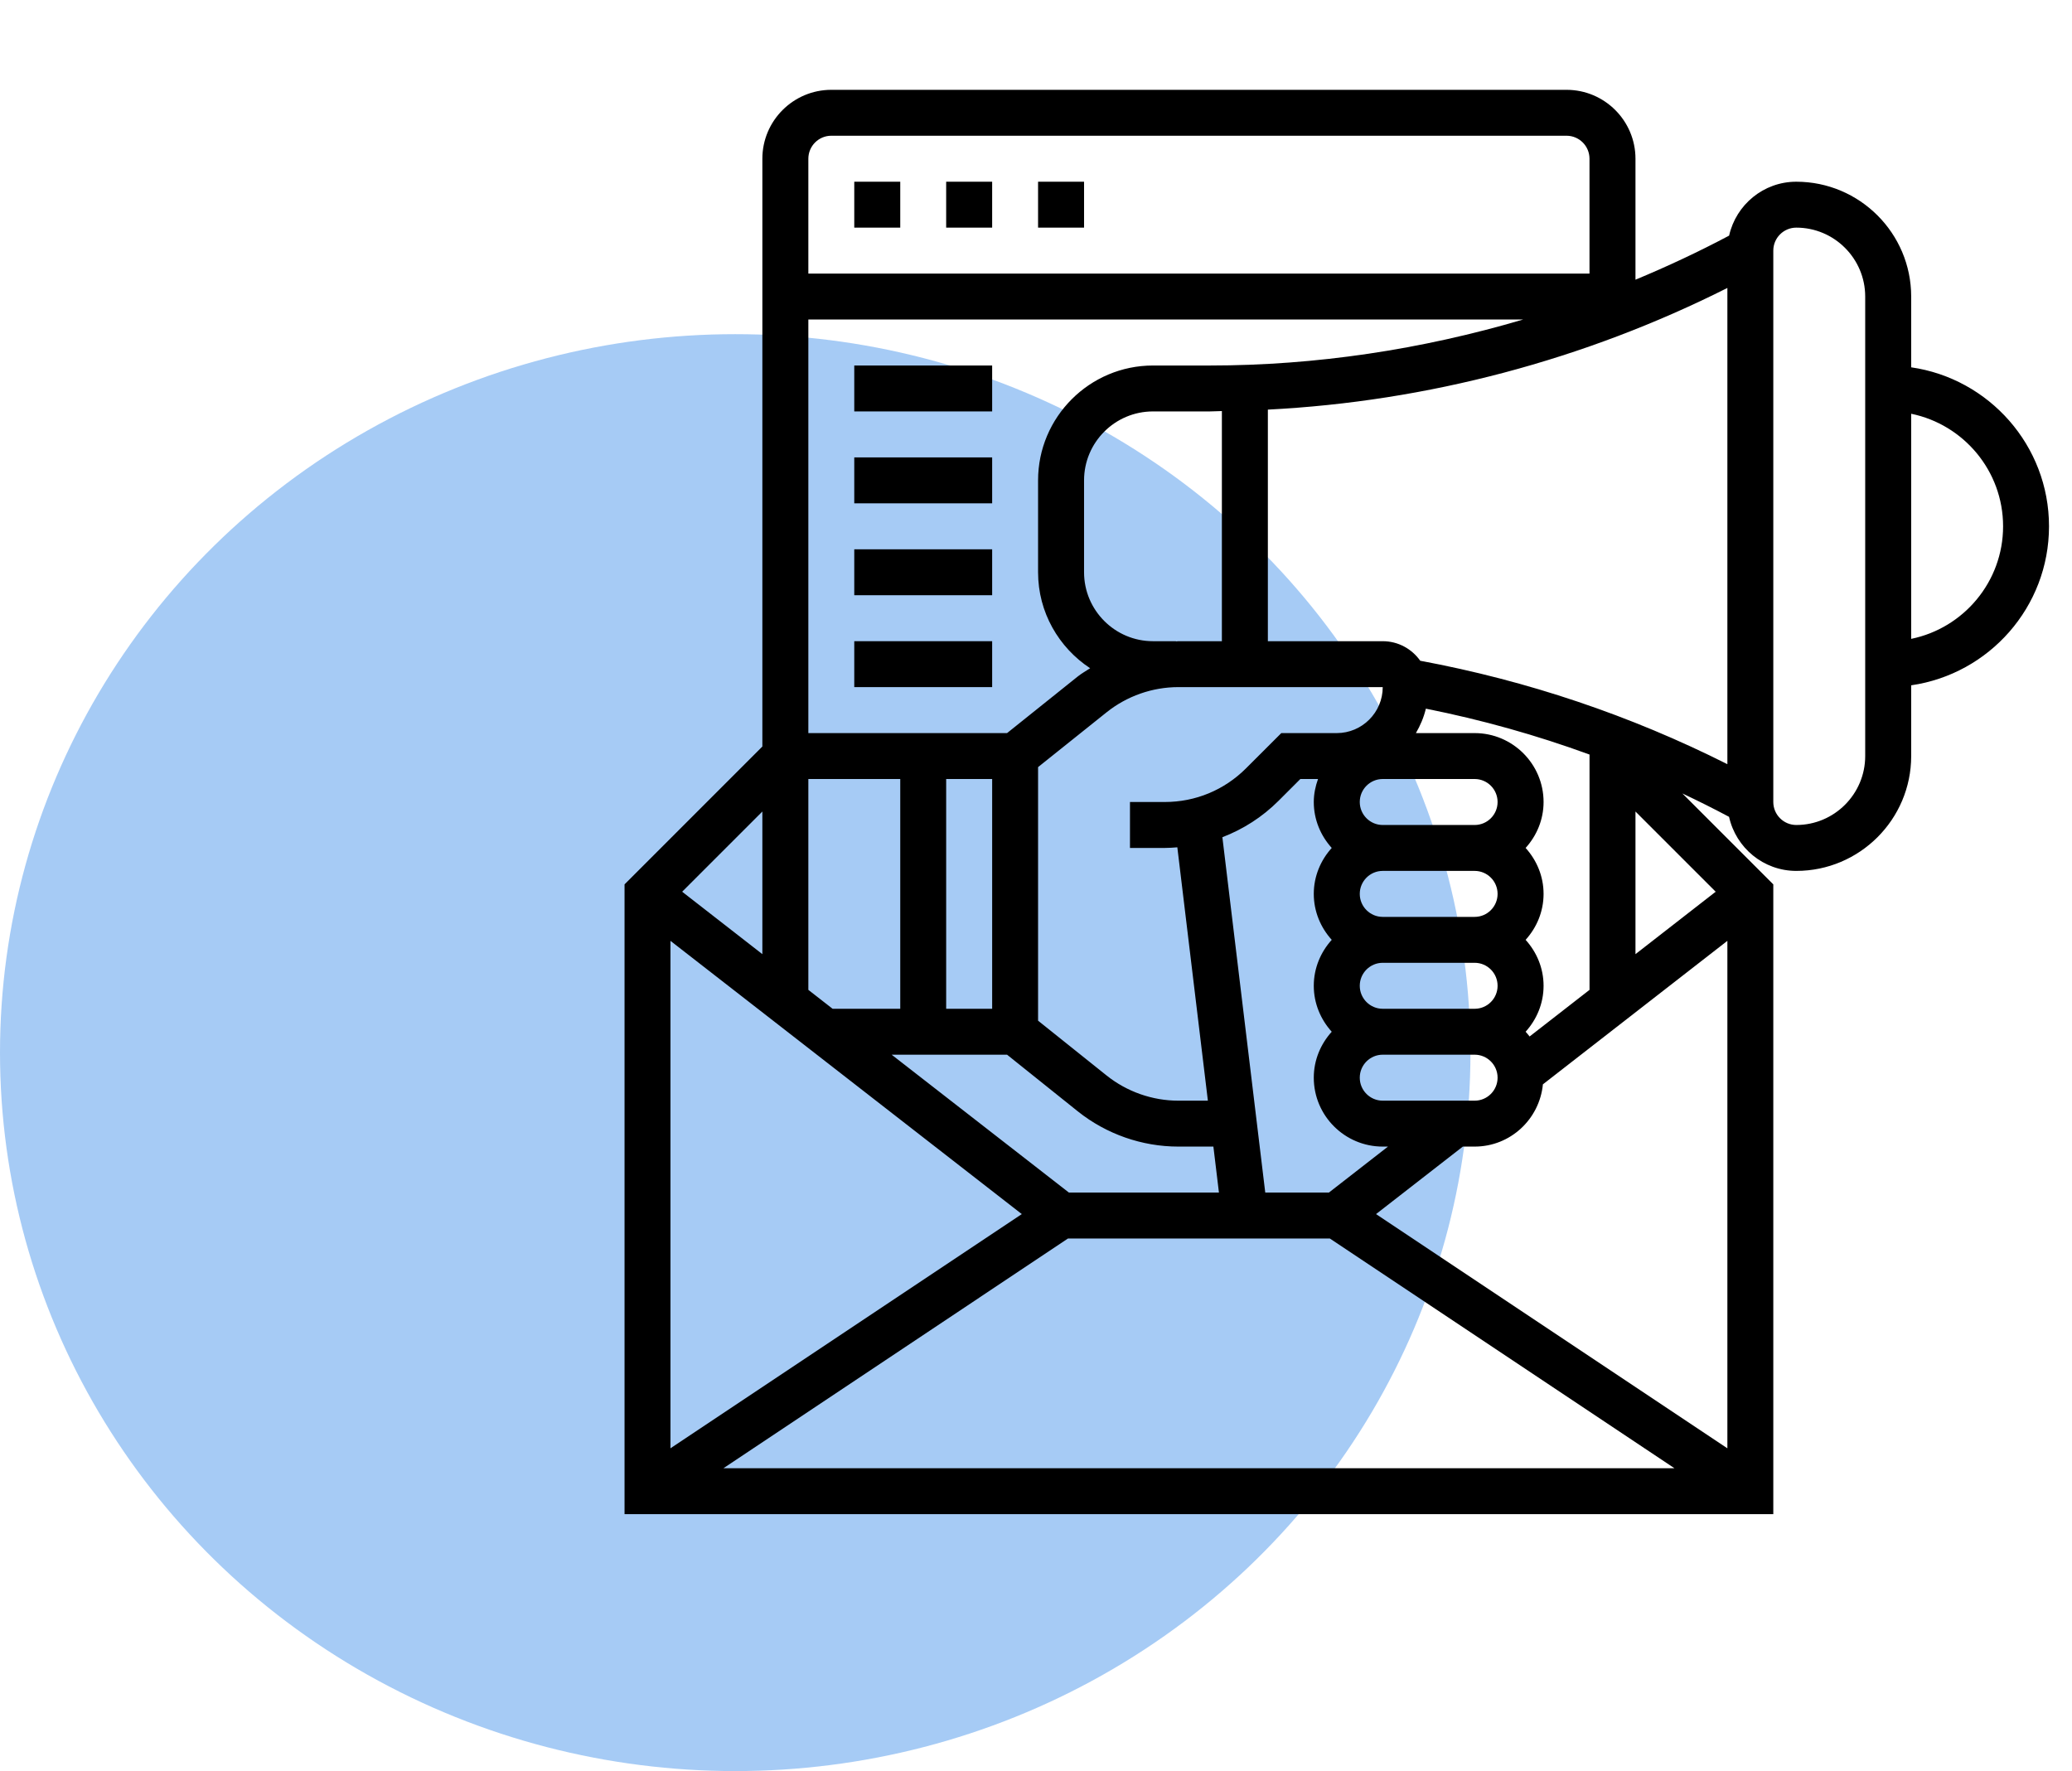
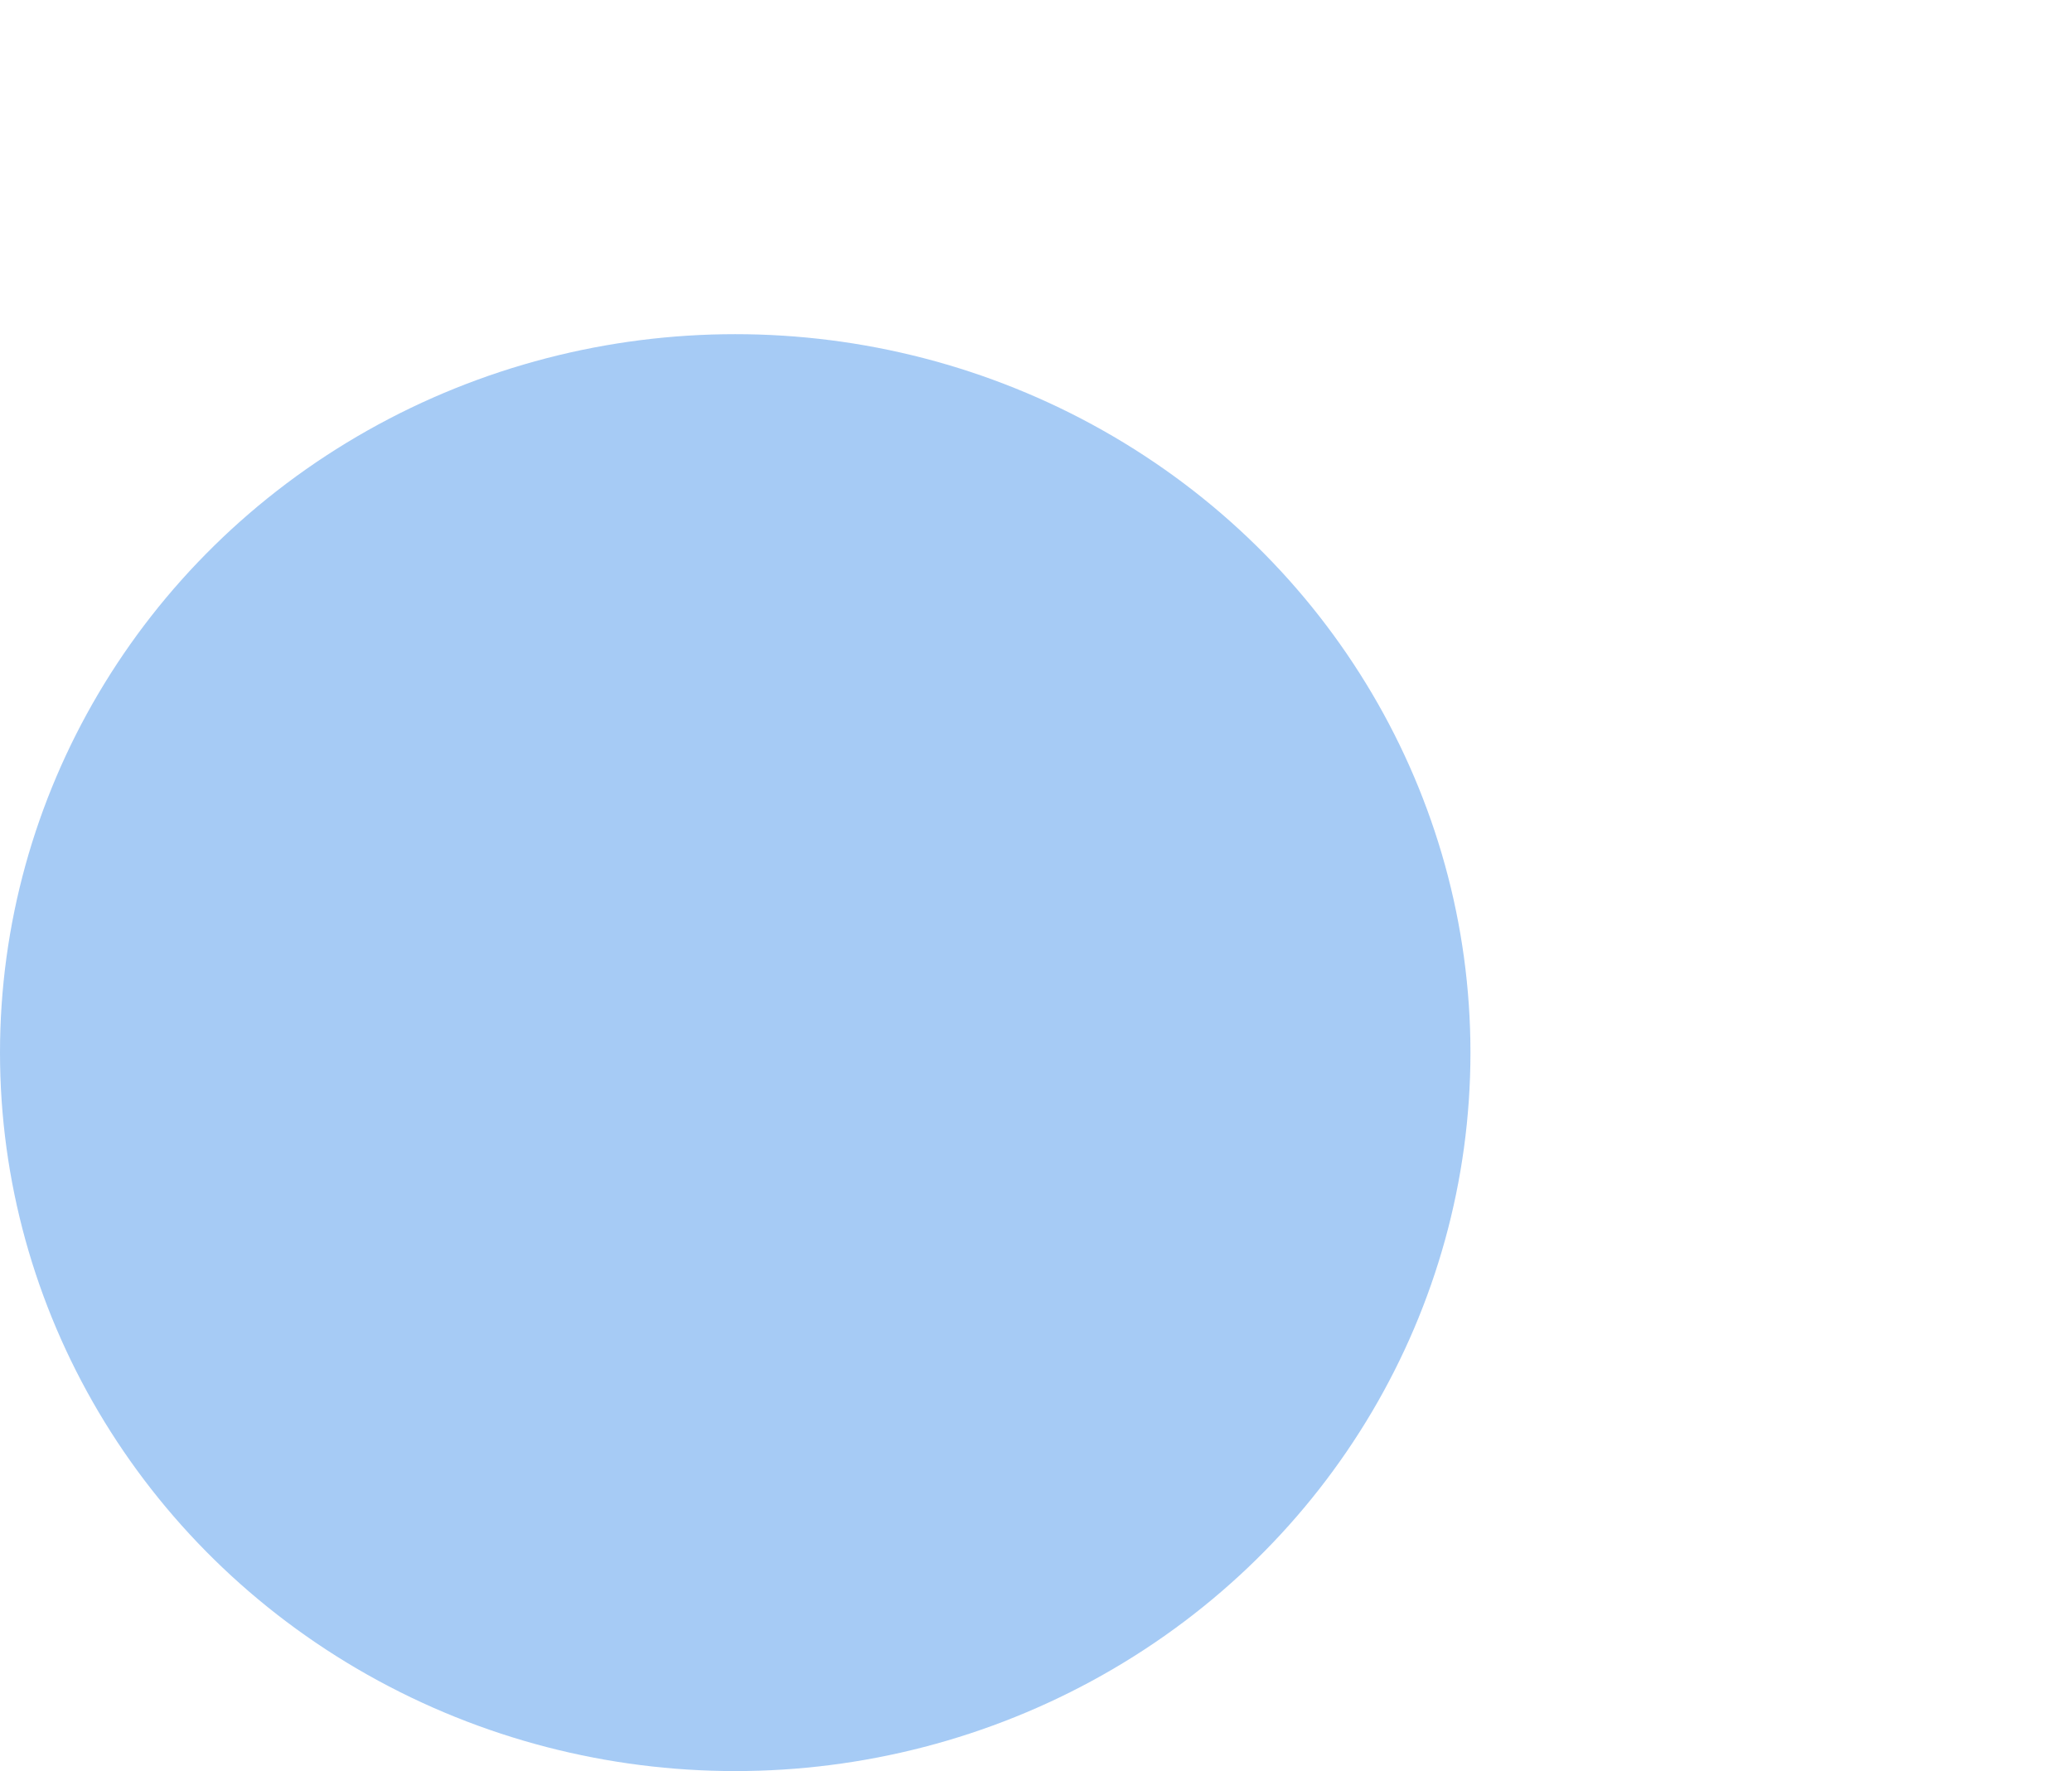
<svg xmlns="http://www.w3.org/2000/svg" width="62" height="53" viewBox="0 0 62 53" fill="none">
  <ellipse cx="22" cy="31.5" rx="22" ry="21.5" fill="#016BE3" fill-opacity="0.35" />
  <g clip-path="url(#clip0_731_5074)">
    <path d="M57.188 10.992V8.875C57.188 6.98 55.645 5.438 53.75 5.438C52.768 5.438 51.946 6.129 51.74 7.051C50.827 7.536 49.89 7.974 48.938 8.37V4.75C48.938 3.613 48.012 2.688 46.875 2.688H24.875C23.738 2.688 22.812 3.613 22.812 4.75V22.34L18.688 26.465V45.312H53.062V26.465L50.341 23.744C50.812 23.966 51.278 24.199 51.738 24.444C51.943 25.368 52.766 26.062 53.75 26.062C55.645 26.062 57.188 24.52 57.188 22.625V20.508C59.516 20.172 61.312 18.169 61.312 15.75C61.312 13.331 59.516 11.328 57.188 10.992ZM24.188 4.75C24.188 4.37 24.496 4.062 24.875 4.062H46.875C47.254 4.062 47.562 4.37 47.562 4.75V8.188H24.188V4.75ZM24.188 9.562H45.575C42.537 10.46 39.376 10.938 36.198 10.938H34.5C32.605 10.938 31.062 12.48 31.062 14.375V17.125C31.062 18.326 31.684 19.381 32.62 19.997C32.497 20.078 32.369 20.149 32.253 20.241L30.134 21.938H24.188V9.562ZM45.651 28.125C45.981 27.759 46.188 27.28 46.188 26.75C46.188 26.22 45.981 25.741 45.651 25.375C45.981 25.009 46.188 24.53 46.188 24C46.188 22.863 45.262 21.938 44.125 21.938H42.368C42.5 21.711 42.603 21.469 42.666 21.207C44.336 21.54 45.972 21.998 47.563 22.58V29.622L45.77 31.017C45.732 30.968 45.693 30.921 45.651 30.875C45.981 30.509 46.188 30.03 46.188 29.5C46.188 28.97 45.981 28.491 45.651 28.125ZM44.125 23.312C44.504 23.312 44.812 23.62 44.812 24C44.812 24.38 44.504 24.688 44.125 24.688H41.375C40.996 24.688 40.688 24.38 40.688 24C40.688 23.62 40.996 23.312 41.375 23.312H44.125ZM39.849 25.375C39.519 25.741 39.312 26.22 39.312 26.75C39.312 27.28 39.519 27.759 39.849 28.125C39.519 28.491 39.312 28.97 39.312 29.5C39.312 30.03 39.519 30.509 39.849 30.875C39.519 31.241 39.312 31.72 39.312 32.25C39.312 33.387 40.238 34.312 41.375 34.312H41.532L39.764 35.688H37.86L36.577 25.054C37.199 24.815 37.772 24.45 38.257 23.965L38.91 23.312H39.439C39.362 23.528 39.312 23.758 39.312 24C39.312 24.53 39.519 25.009 39.849 25.375ZM41.375 32.938C40.996 32.938 40.688 32.63 40.688 32.25C40.688 31.87 40.996 31.562 41.375 31.562H44.125C44.504 31.562 44.812 31.87 44.812 32.25C44.812 32.63 44.504 32.938 44.125 32.938H41.375ZM44.125 30.188H41.375C40.996 30.188 40.688 29.88 40.688 29.5C40.688 29.12 40.996 28.812 41.375 28.812H44.125C44.504 28.812 44.812 29.12 44.812 29.5C44.812 29.88 44.504 30.188 44.125 30.188ZM44.125 27.438H41.375C40.996 27.438 40.688 27.13 40.688 26.75C40.688 26.37 40.996 26.062 41.375 26.062H44.125C44.504 26.062 44.812 26.37 44.812 26.75C44.812 27.13 44.504 27.438 44.125 27.438ZM40 21.938H38.34L37.284 22.993C36.635 23.642 35.773 24 34.854 24H33.812V25.375H34.854C34.98 25.375 35.104 25.366 35.229 25.356L36.143 32.938H35.26C34.483 32.938 33.72 32.67 33.112 32.184L31.062 30.544V22.956L33.112 21.316C33.72 20.83 34.482 20.562 35.259 20.562H41.375C41.375 21.321 40.758 21.938 40 21.938ZM30.134 31.562L32.253 33.259C33.104 33.938 34.171 34.312 35.259 34.312H36.308L36.474 35.688H31.985L26.681 31.562H30.134ZM28.312 30.188V23.312H29.688V30.188H28.312ZM36.562 19.188H35.259C35.236 19.188 35.212 19.193 35.189 19.194V19.188H34.5C33.363 19.188 32.438 18.262 32.438 17.125V14.375C32.438 13.238 33.363 12.312 34.5 12.312H36.198C36.32 12.312 36.441 12.302 36.562 12.301V19.188ZM24.188 23.312H26.938V30.188H24.914L24.188 29.622V23.312ZM22.812 24.285V28.553L20.412 26.685L22.812 24.285ZM20.062 28.155L30.575 36.332L20.062 43.341V28.155ZM21.646 43.938L31.958 37.062H39.792L50.105 43.938H21.646ZM51.688 43.341L41.175 36.332L43.772 34.312H44.125C45.194 34.312 46.066 33.492 46.168 32.449L51.688 28.155V43.341ZM51.338 26.685L48.938 28.553V24.285L51.338 26.685ZM51.688 22.868C48.784 21.407 45.699 20.369 42.497 19.773C42.248 19.42 41.839 19.188 41.375 19.188H37.938V12.258C42.715 12.014 47.413 10.767 51.688 8.617V22.868ZM55.812 22.625C55.812 23.762 54.887 24.688 53.75 24.688C53.371 24.688 53.062 24.38 53.062 24V7.5C53.062 7.12 53.371 6.812 53.75 6.812C54.887 6.812 55.812 7.738 55.812 8.875V22.625ZM57.188 19.118V12.382C58.754 12.702 59.938 14.09 59.938 15.75C59.938 17.41 58.754 18.798 57.188 19.118Z" fill="black" />
    <path d="M25.562 5.438H26.938V6.812H25.562V5.438Z" fill="black" />
-     <path d="M31.062 5.438H32.438V6.812H31.062V5.438Z" fill="black" />
    <path d="M28.312 5.438H29.688V6.812H28.312V5.438Z" fill="black" />
    <path d="M25.562 10.938H29.688V12.312H25.562V10.938Z" fill="black" />
-     <path d="M25.562 13.688H29.688V15.062H25.562V13.688Z" fill="black" />
-     <path d="M25.562 16.438H29.688V17.812H25.562V16.438Z" fill="black" />
    <path d="M25.562 19.188H29.688V20.562H25.562V19.188Z" fill="black" />
  </g>
  <defs>
    <clipPath id="clip0_731_5074">
-       <rect width="44" height="44" fill="white" transform="translate(18 2)" />
-     </clipPath>
+       </clipPath>
  </defs>
</svg>